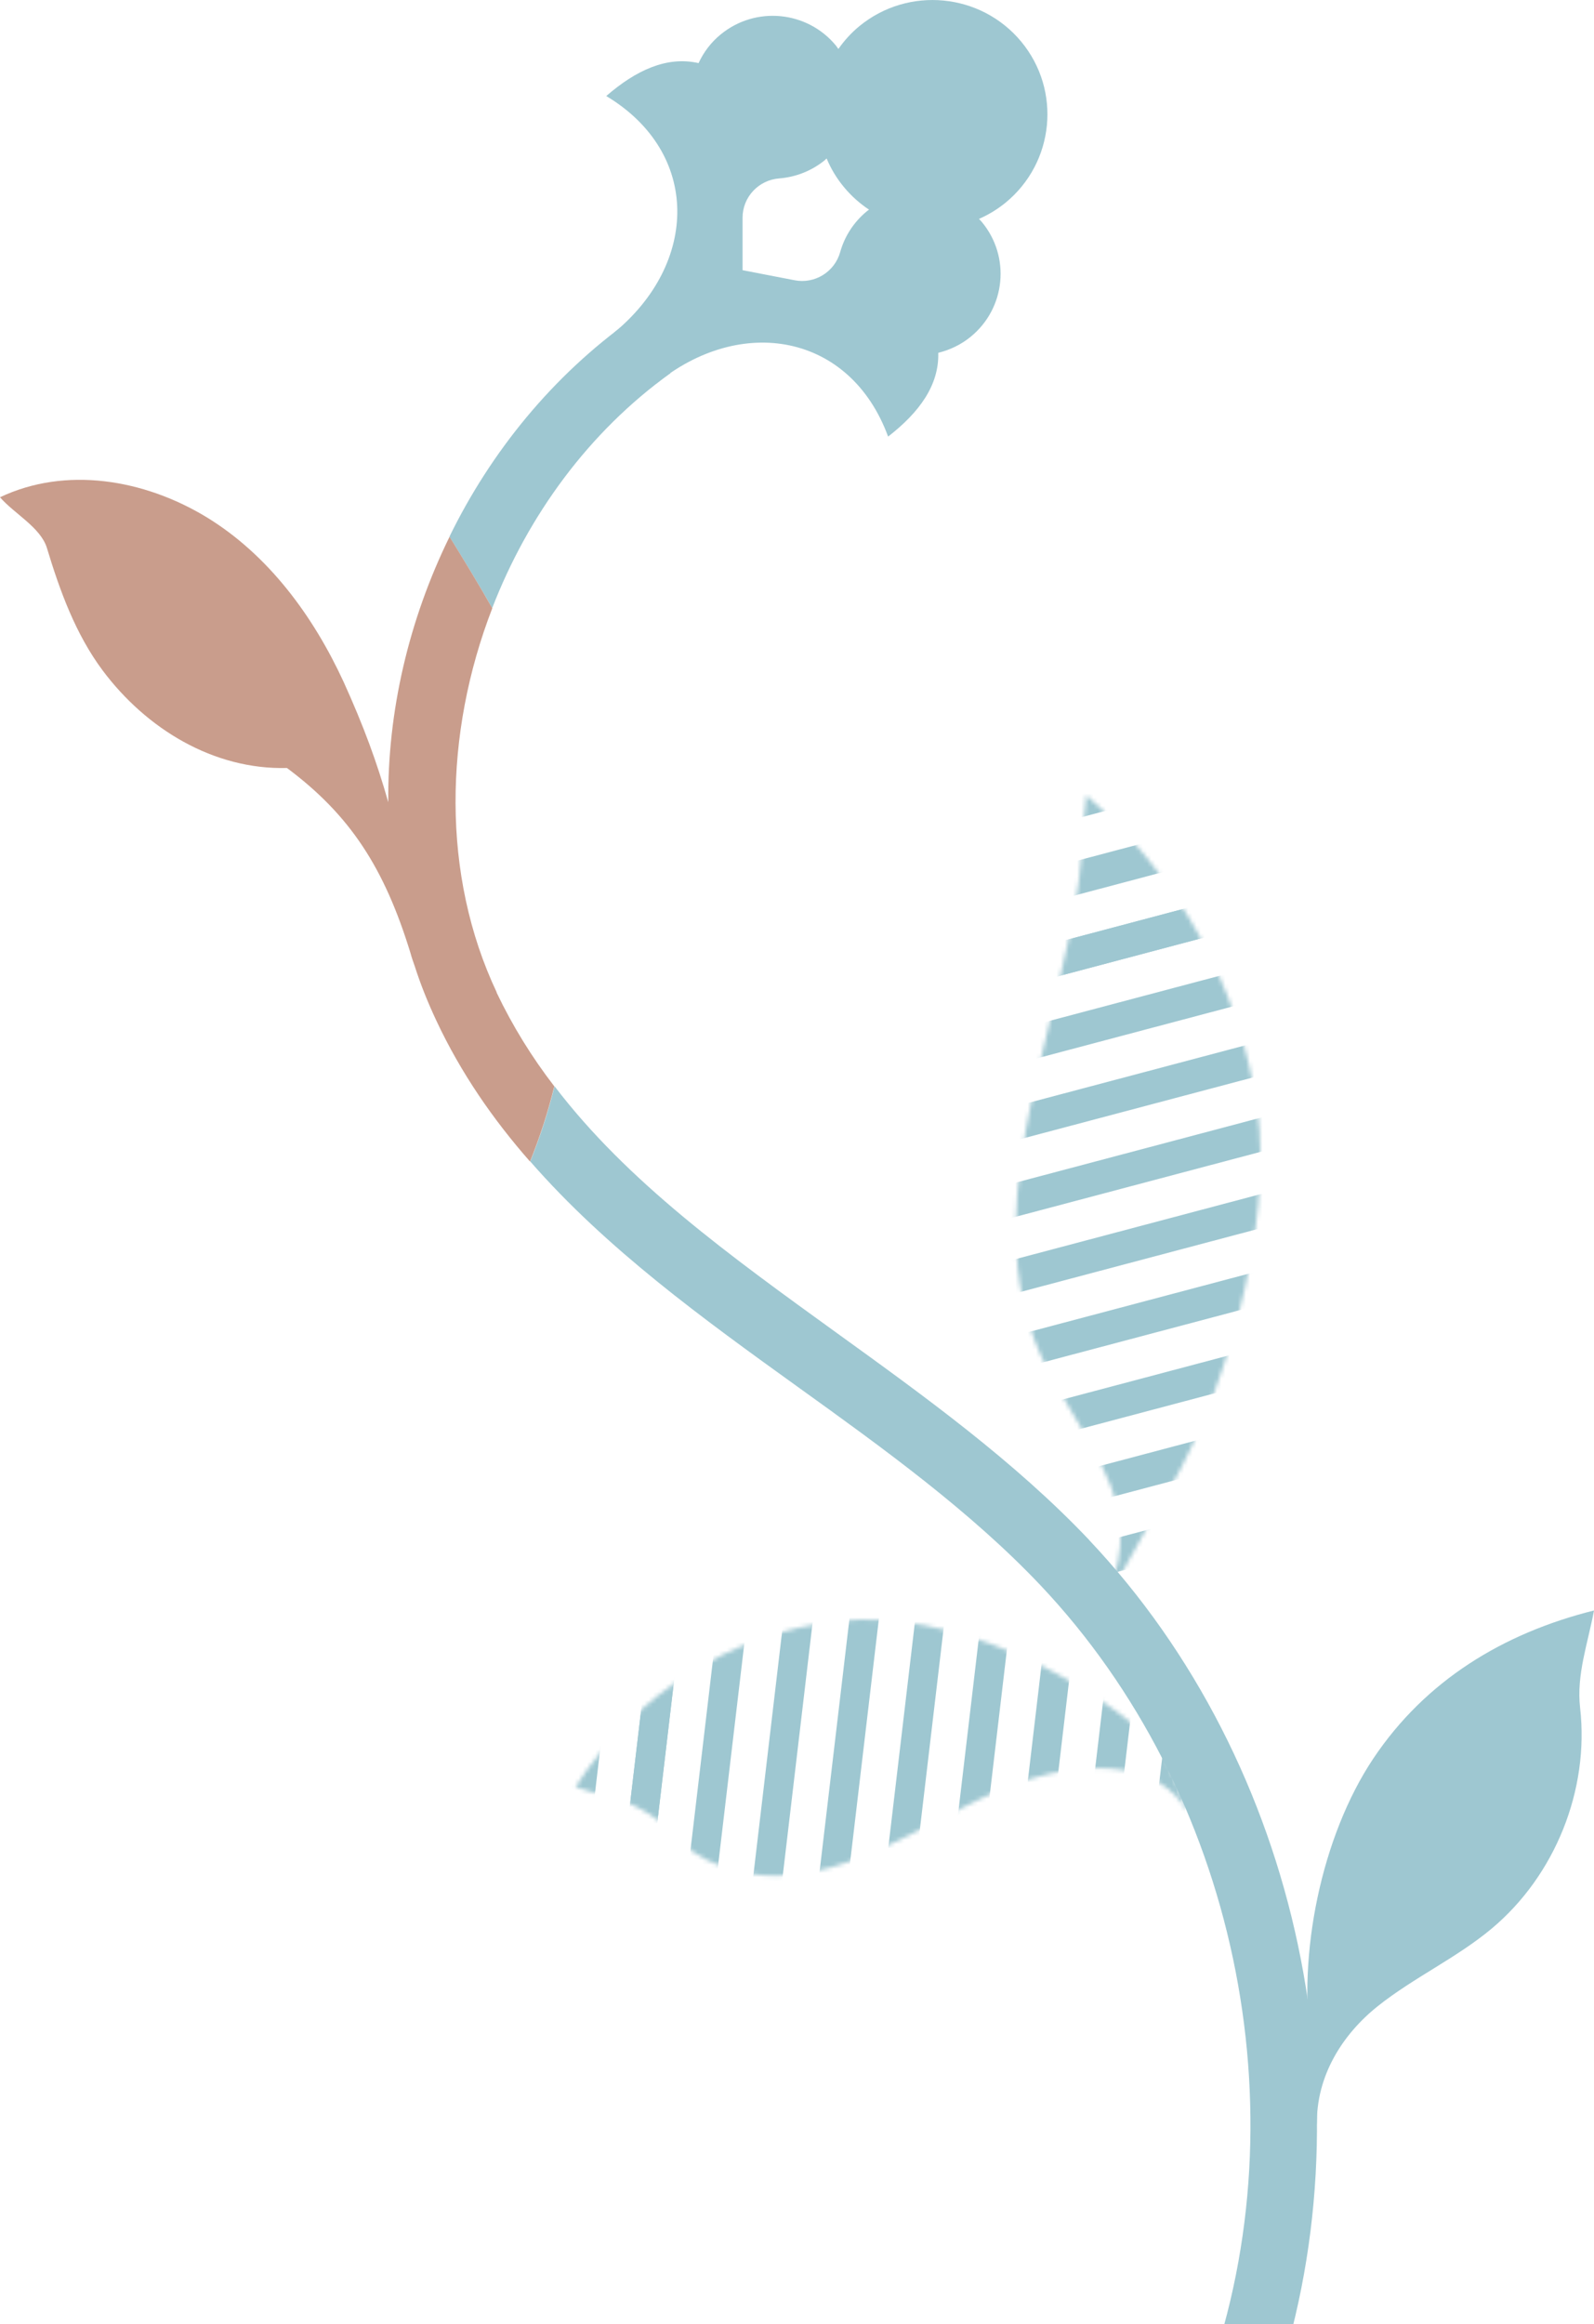
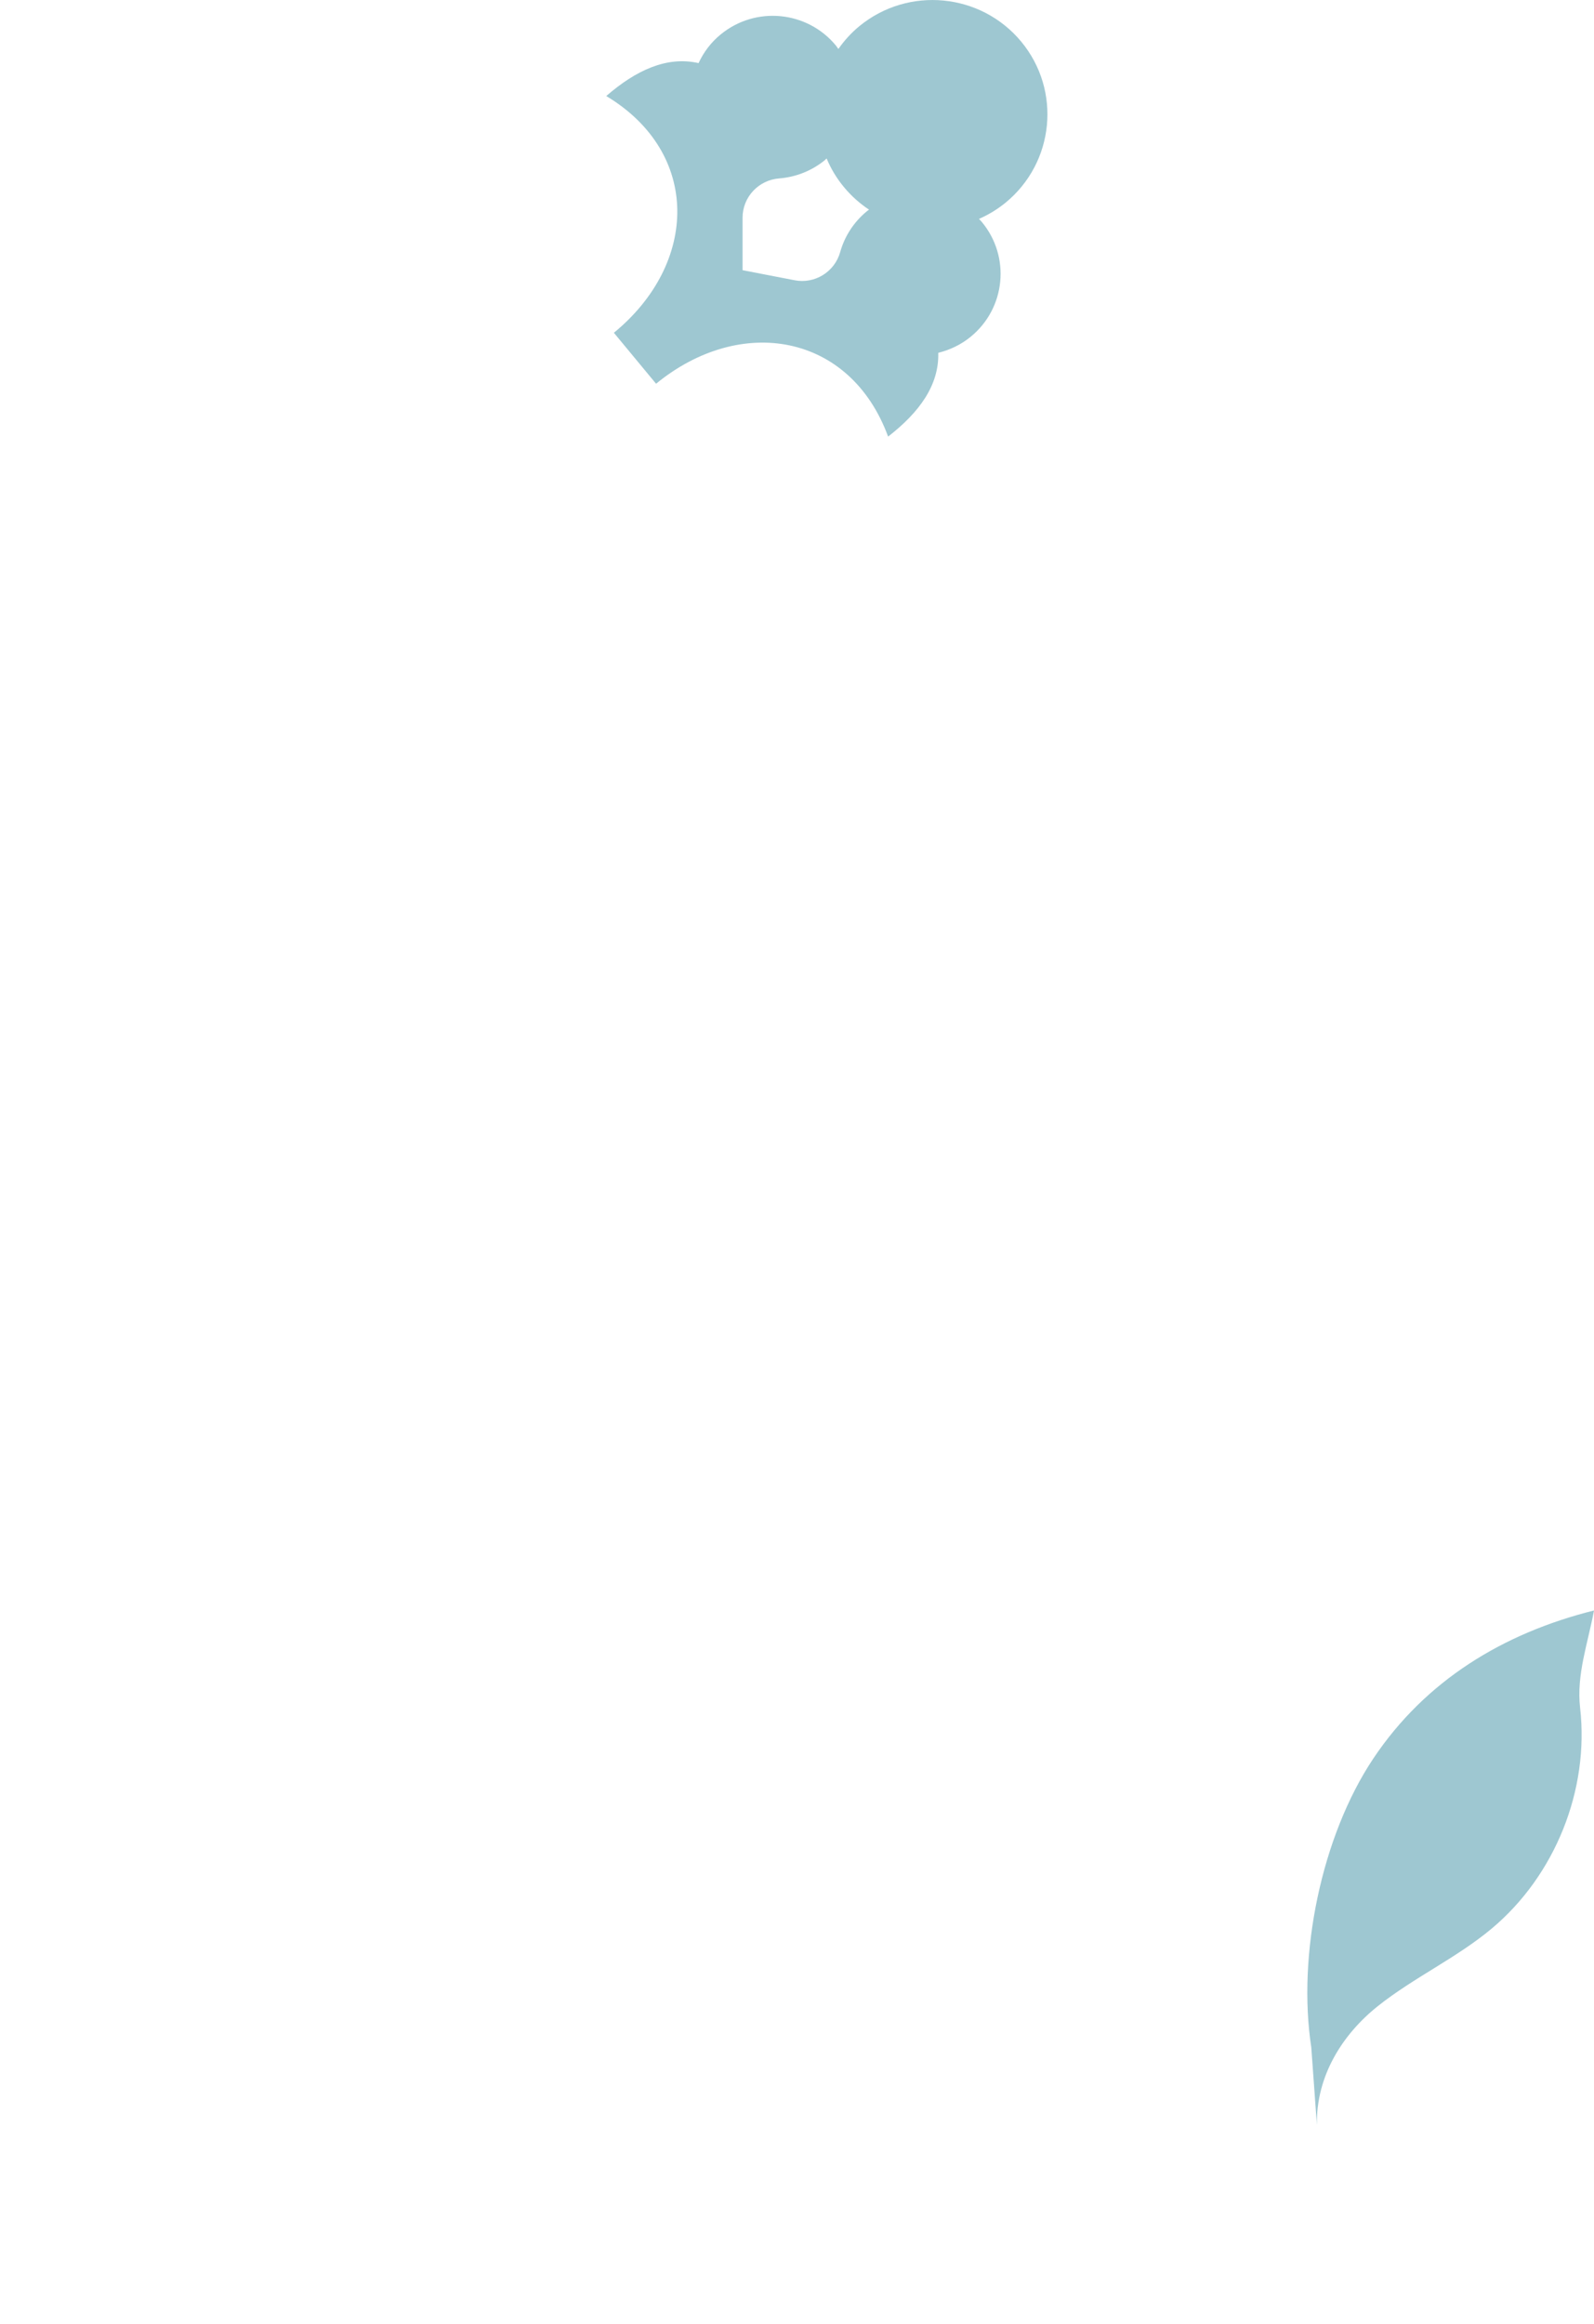
<svg xmlns="http://www.w3.org/2000/svg" fill="none" viewBox="0 0 387 564">
  <mask id="a" width="61" height="198" x="246" y="193" maskUnits="userSpaceOnUse" style="mask-type:luminance">
-     <path fill="#fff" d="M281.231 365.814c15.873-24.557 28.174-68.208 23.955-97.207-4.218-29-19.227-56.384-41.438-75.607-.856 6.216-.971 14.683-1.842 20.924-5.569 40.14-26.345 82.236-7.578 118.327 4.933 9.489 11.274 18.277 15.297 28.204 3.997 9.912 3.049 19.103-2.319 30.318" />
-   </mask>
+     </mask>
  <g fill="#9EC7D1" fill-rule="evenodd" clip-rule="evenodd" mask="url(#a)">
-     <path d="M345.142 361.862 106.561 425.1l-2.092-7.729 238.581-63.238 2.092 7.729Zm12.649-21.91-238.596 63.263-2.093-7.728 238.597-63.264 2.092 7.729Zm12.636-21.884-238.596 63.263-2.093-7.728 238.596-63.264 2.093 7.729Zm12.649-21.911L144.48 359.421l-2.092-7.729 238.596-63.263 2.092 7.728Zm12.635-21.884-238.596 63.264-2.093-7.729 238.597-63.263 2.092 7.728Zm12.635-21.884-238.581 63.238-2.092-7.729 238.581-63.238 2.092 7.729Zm12.649-21.91-238.596 63.264-2.092-7.729 238.596-63.263 2.092 7.728Zm12.635-21.884-238.596 63.264-2.093-7.729 238.596-63.264 2.093 7.729Zm12.65-21.91-238.596 63.264-2.092-7.729 238.596-63.263 2.092 7.728Zm12.635-21.884-238.596 63.264-2.093-7.729 238.597-63.264 2.092 7.729Zm12.65-21.91-238.597 63.264-2.092-7.729 238.596-63.263 2.093 7.728Zm12.634-21.884-238.596 63.264-2.092-7.729 238.596-63.264 2.092 7.729Zm12.635-21.884L258.238 162.387l-2.093-7.729 238.597-63.264 2.092 7.729Z" />
    <path d="m446.28 186.685-238.596 63.264-2.092-7.729 238.596-63.263 2.092 7.728Z" />
  </g>
-   <path fill="#9EC7D1" d="M264.417 373.692c51.396 54.354 69.103 138.176 44.138 208.531l-15.313-5.402c23.06-64.851 6.769-141.991-40.612-192.12-17.063-18.024-38.373-33.386-58.937-48.158-22.957-16.514-46.454-33.488-64.959-54.712 2.394-5.94 4.376-12.033 5.894-18.255 17.681 23.221 42.568 41.118 68.536 59.884 21.182 15.285 43.083 31.056 61.279 50.232h-.026Zm-144.922-226.12c-3.294-5.863-6.82-11.572-10.372-17.358 10.063-20.585 25.042-39.044 44.241-52.716l9.42 13.057c-19.817 14.235-34.59 34.511-43.289 57.017Z" />
  <path fill="#9EC7D1" d="M319.725 515.657c-.232-11.777 6.099-21.941 14.824-28.88 8.725-6.938 19.071-11.649 27.615-18.792 15.391-12.878 23.729-33.641 21.464-53.534-.926-8.116 1.879-15.618 3.372-23.657-22.133 5.53-40.921 17.026-53.558 35.895-12.636 18.894-18.504 47.697-15.081 70.125" />
  <mask id="b" width="151" height="63" x="139" y="393" maskUnits="userSpaceOnUse" style="mask-type:luminance">
-     <path fill="#fff" d="M289.62 442.562c-5.558-14.921-23.226-14.792-34.755-12.151-11.564 2.616-21.967 8.668-32.504 14.077-10.533 5.439-21.713 10.439-33.566 10.687-9.465.197-19.498-3.319-25.589-10.246-4.156-4.704-10.027-7.622-16.103-9.179-2.561-.643-5.098-1.322-7.382-2.131 14.328-22.379 37.497-37.338 63.967-40.272 26.505-2.91 59.907 12.9 78.761 31.626" />
-   </mask>
+     </mask>
  <g fill="#9EC7D1" fill-rule="evenodd" clip-rule="evenodd" mask="url(#b)">
    <path d="M293.728 389.119 268.21 605.233l-7.05-.813 25.518-216.114 7.05.813Zm-13.892-17.502-25.548 216.118-7.049-.813 25.547-216.119 7.05.814Zm-13.928-17.528-25.543 216.149-7.049-.814 25.542-216.148 7.05.813Zm-13.922-17.498-25.518 216.114-7.05-.813 25.518-216.113 7.05.812Zm-13.898-17.531-25.543 216.148-7.05-.813 25.543-216.149 7.05.814Zm-13.922-17.498-25.548 216.119-7.049-.814 25.547-216.119 7.05.814Zm-13.928-17.528-25.513 216.144-7.05-.813 25.513-216.143 7.05.812Zm-13.892-17.502-25.548 216.119-7.05-.814 25.548-216.118 7.05.813Zm-13.928-17.527-25.543 216.148-7.05-.813 25.543-216.149 7.05.814Zm-13.922-17.498-25.518 216.114-7.05-.813 25.518-216.114 7.05.813Zm-13.897-17.532-25.543 216.149-7.05-.814 25.543-216.148 7.05.813Zm-13.923-17.497-25.548 216.119-7.05-.814 25.548-216.119 7.05.814Zm-13.927-17.528-25.513 216.143-7.05-.812 25.513-216.144 7.05.813Z" />
    <path d="m182.418 249.005-25.543 216.148-7.05-.813 25.543-216.149 7.05.814Z" />
  </g>
-   <path fill="#C99D8C" d="M120.55 240.816c3.912 8.192 8.596 15.745 14.026 22.786-1.518 6.221-3.5 12.315-5.893 18.254-8.982-10.215-16.781-21.48-22.726-34.153-2.033-4.327-3.809-8.705-5.25-13.211-.386-1.101-.772-2.176-1.055-3.252-6.331-20.609-14.618-33.436-29.983-44.88-17.81.46-34.127-9.473-44.756-23.683-6.563-8.807-10.372-19.278-13.537-29.75-1.544-4.966-7.978-8.32-11.376-12.263 15.982-7.578 34.95-4.352 50.032 4.762 15.133 9.191 26.045 24.092 33.406 40.068 4.864 10.727 8.081 19.483 10.835 29.186-.232-21.992 4.967-44.241 14.876-64.441 3.551 5.786 7.077 11.521 10.371 17.359-11.787 30.441-12.353 64.799 1.081 93.218h-.051Z" />
  <path fill="#9EC7D1" d="M227.794 85.614c2.806-.691 5.534-1.971 7.901-3.917 8.468-6.938 9.677-19.381 2.703-27.804-.232-.282-.464-.512-.721-.768 2.265-.999 4.453-2.304 6.46-3.943 11.89-9.755 13.589-27.241 3.809-39.069-9.806-11.828-27.384-13.518-39.274-3.789-2.007 1.639-3.706 3.533-5.122 5.556-.205-.282-.411-.563-.617-.845-6.975-8.423-19.483-9.627-27.95-2.688-2.394 1.946-4.169 4.352-5.379 6.964-7.721-1.741-15.159 1.715-22.416 7.988 22.982 13.8 22.39 40.631 1.853 57.452l10.243 12.366c20.537-16.821 47.123-12.264 56.337 12.826 7.592-5.888 12.405-12.493 12.173-20.353v.026Zm-47.509-20.047v-12.75c0-4.992 3.886-9.14 8.905-9.524 3.911-.307 7.798-1.766 11.066-4.429.155-.128.309-.282.438-.41 1.029 2.458 2.419 4.813 4.221 6.964 1.775 2.151 3.834 3.968 6.073 5.453-.154.128-.334.23-.489.358-3.268 2.688-5.456 6.17-6.511 9.934-1.338 4.813-6.177 7.809-11.092 6.836l-12.586-2.432h-.025Z" />
</svg>